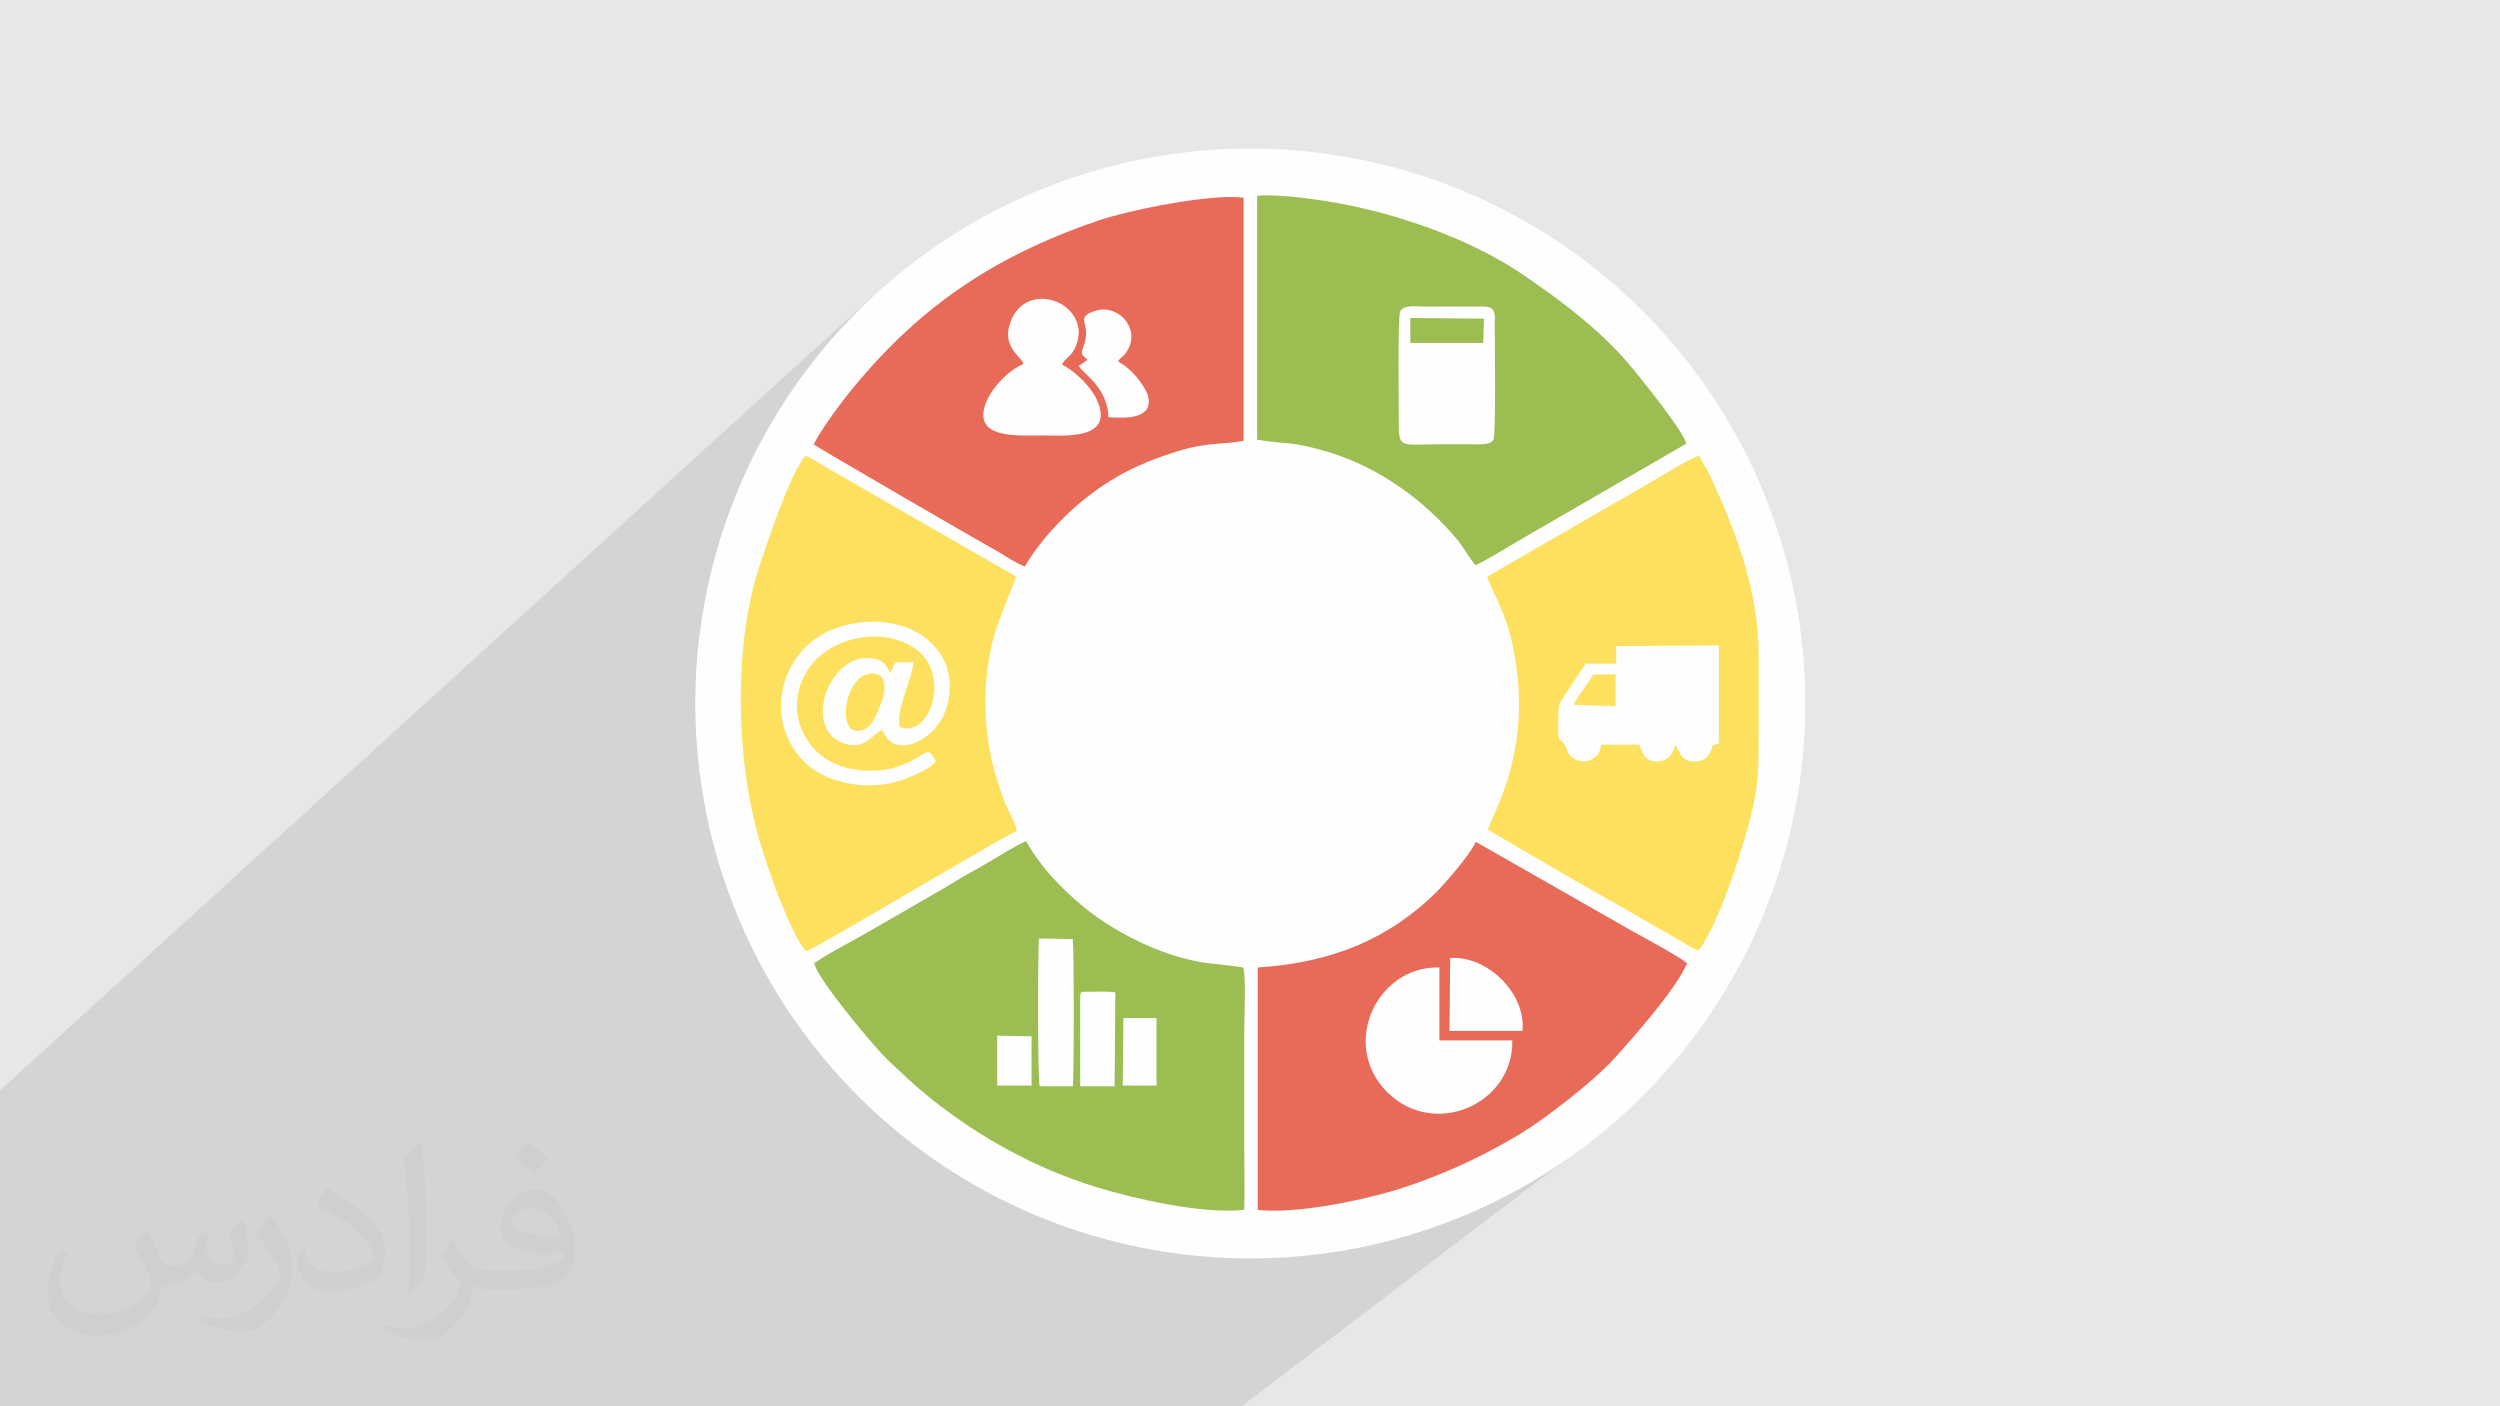
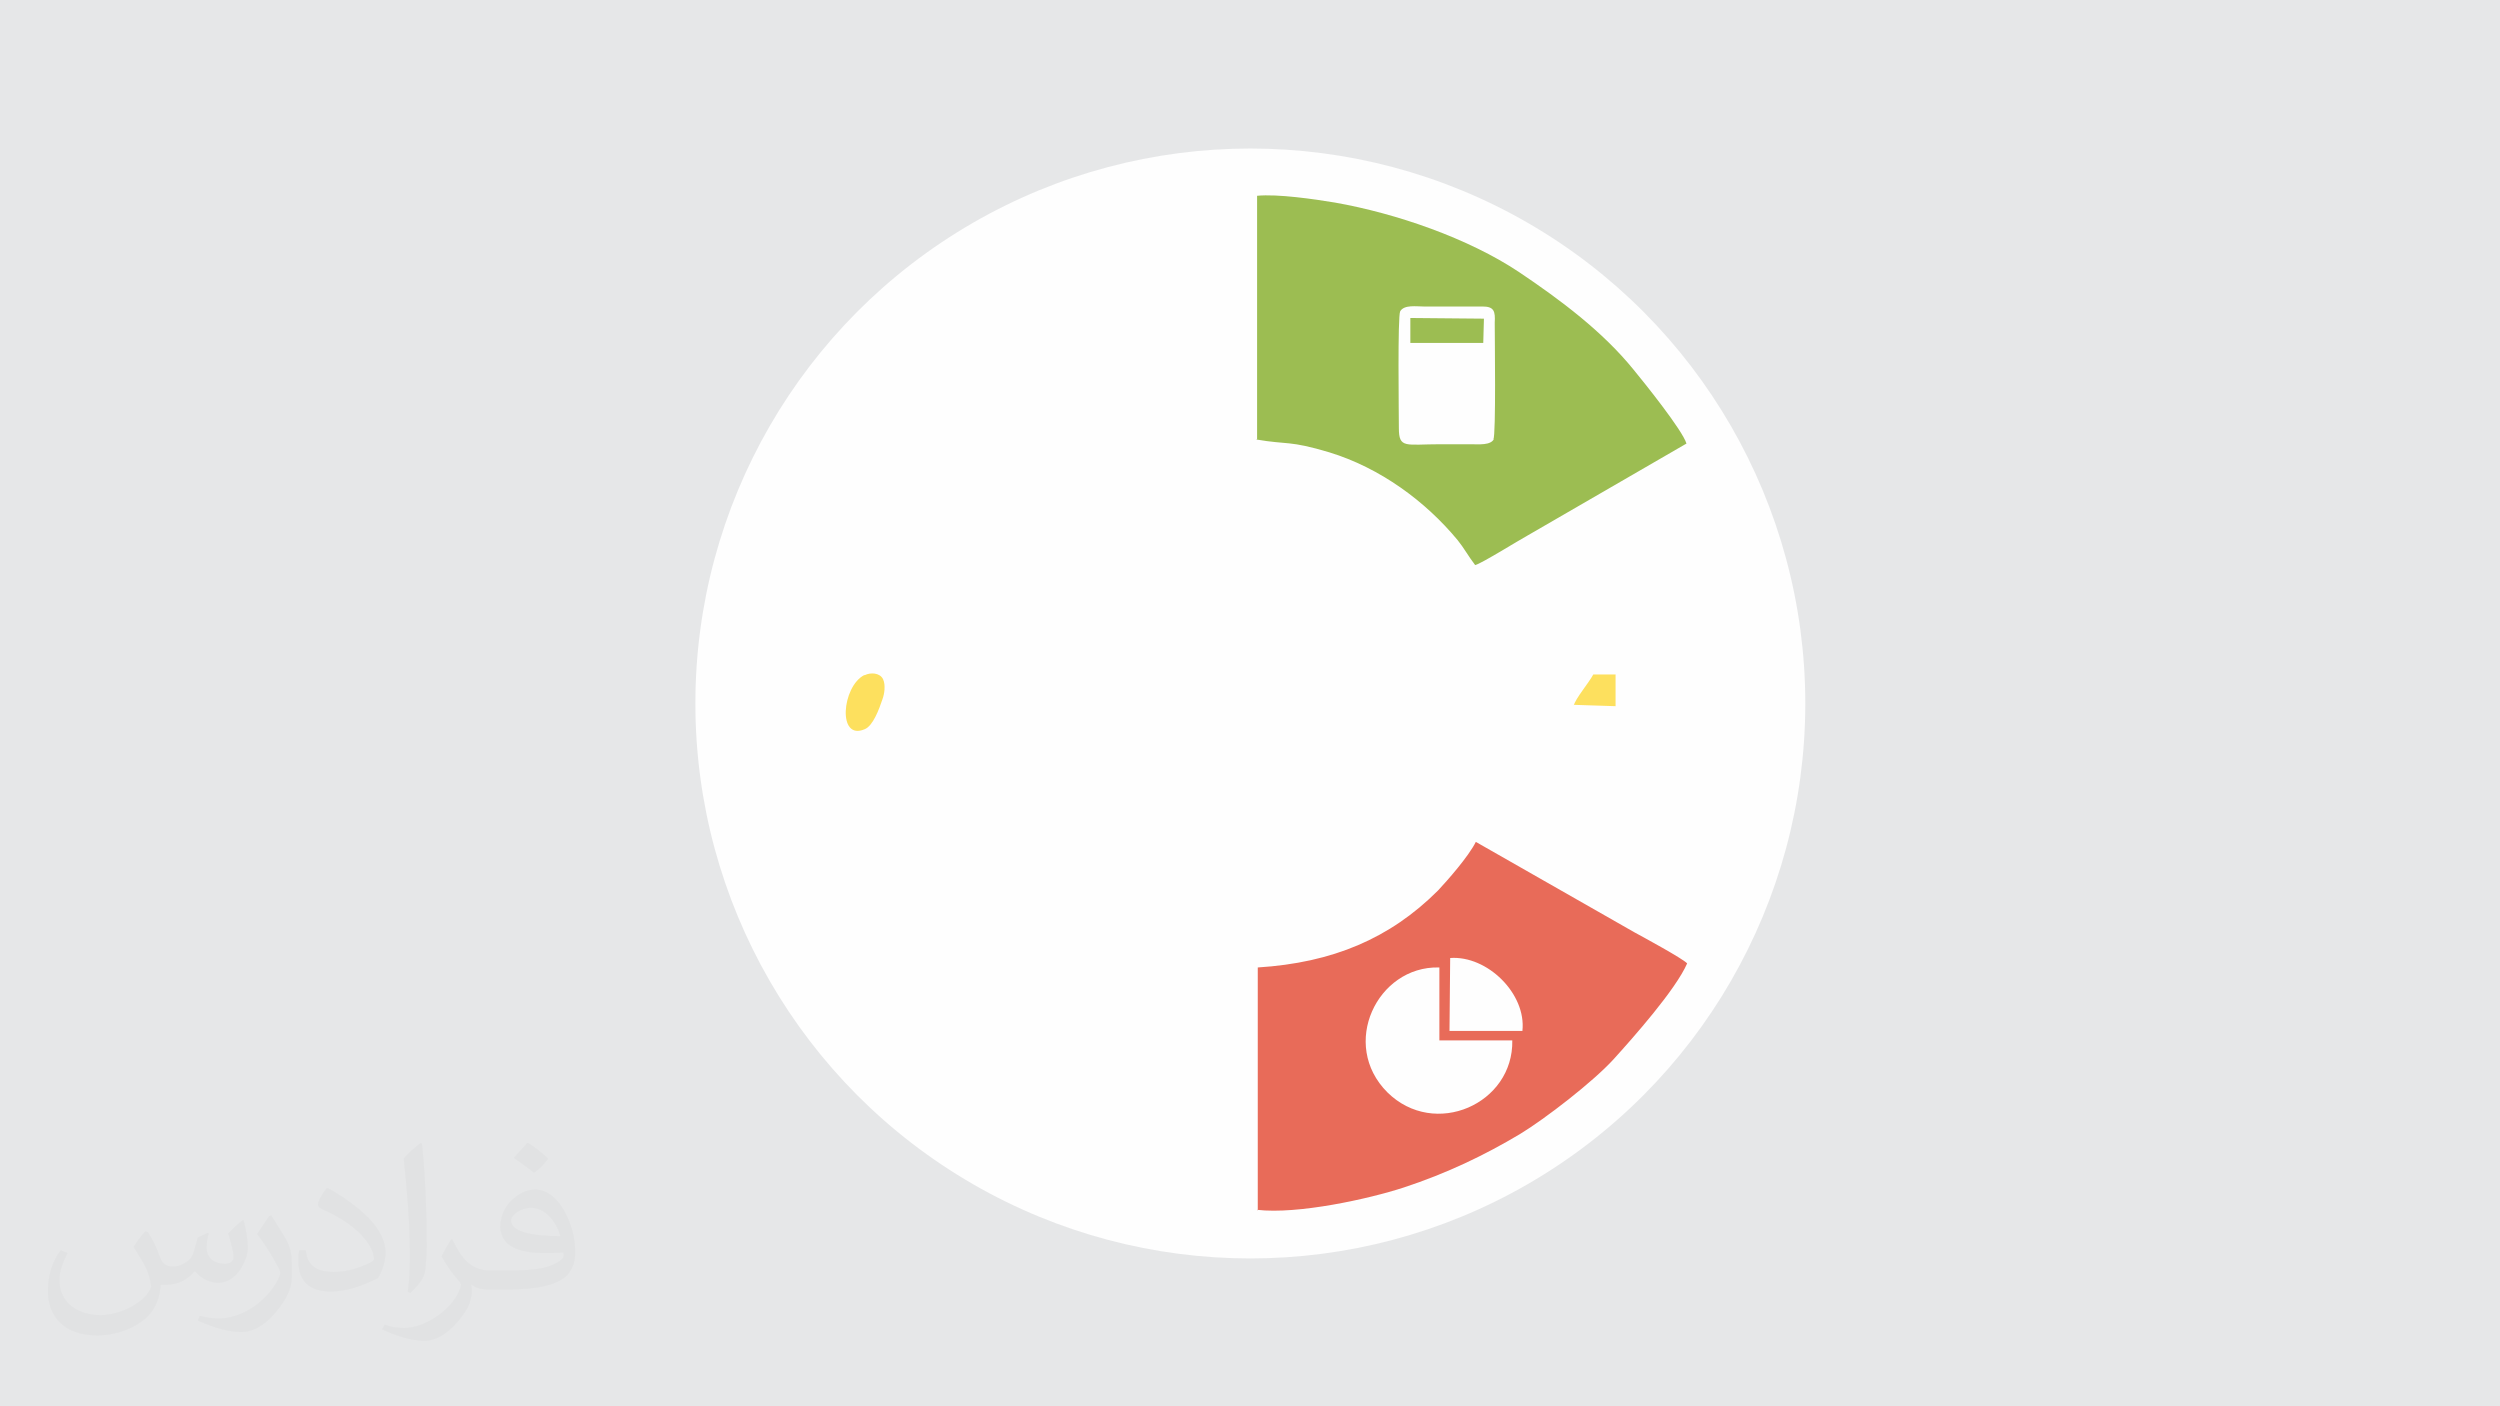
<svg xmlns="http://www.w3.org/2000/svg" xml:space="preserve" width="3.703in" height="2.083in" version="1.1" style="shape-rendering:geometricPrecision; text-rendering:geometricPrecision; image-rendering:optimizeQuality; fill-rule:evenodd; clip-rule:evenodd" viewBox="0 0 3703 2083" enable-background="new 0 0 64 64">
  <defs>
    <style type="text/css">
   
    .fil3 {fill:#FEFEFE}
    .fil6 {fill:#9CBD52}
    .fil0 {fill:#E6E7E8}
    .fil5 {fill:#E86B59}
    .fil4 {fill:#FDE05E}
    .fil2 {fill:#373435;fill-opacity:0.031}
    .fil1 {fill:#373435;fill-opacity:0.102}
   
  </style>
  </defs>
  <g id="Layer_x0020_1">
    <polygon class="fil0" points="0,0 3703,0 3703,2083 0,2083 " />
-     <polygon class="fil1" points="1839,2083 0,2083 0,1615 1299,433 1271,461 1243,489 1218,519 1193,550 1170,582 1149,616 1129,650 1111,685 1095,722 1080,759 1067,797 1056,836 1047,876 1040,917 1034,958 1031,999 1030,1042 1031,1084 1034,1126 1040,1167 1047,1207 1056,1247 1067,1286 1080,1324 1095,1361 1111,1398 1129,1433 1149,1468 1170,1501 1193,1533 1218,1564 1243,1594 1271,1623 1299,1650 1329,1676 1360,1700 1392,1723 1426,1744 1460,1764 1495,1782 1532,1799 1569,1813 1607,1826 1646,1837 1686,1847 1727,1854 1768,1859 1809,1862 1852,1863 1894,1862 1936,1859 1977,1854 2017,1847 2057,1837 2096,1826 2134,1813 2171,1799 2208,1782 2243,1764 2278,1744 2311,1723 2343,1700 " />
    <path class="fil2" d="M219 1825c7,11 12,21 16,32 3,7 5,19 21,19 5,0 11,-1 17,-5 7,-3 12,-9 14,-17l6 -21 15 -7 1 1c-2,8 -3,15 -3,21 0,18 15,24 27,24 7,0 13,-3 13,-10 0,-8 -4,-22 -8,-35 7,-7 14,-14 22,-20l1 1c4,15 6,30 6,40 0,10 -4,20 -8,27 -7,14 -20,25 -36,25 -12,0 -25,-6 -34,-17l-1 0c-9,11 -22,20 -43,20l-7 0c-1,14 -4,24 -9,33 -13,25 -50,42 -85,42 -49,0 -73,-28 -73,-66 0,-23 7,-45 19,-60l10 4c-7,14 -12,27 -12,40 0,35 29,52 61,52 30,0 68,-20 75,-42 -3,-25 -12,-36 -26,-59 4,-7 10,-15 17,-23l1 0 0 0 0 0 0 0 0 0 3 1 0 0 0 0 0 0zm563 -132c10,6 20,14 30,23 -6,8 -12,15 -21,21 -10,-8 -20,-15 -30,-22 7,-8 14,-15 20,-22l0 0 1 0 0 0 0 0 0 0zm5 96c-17,0 -30,11 -30,19 0,17 33,23 73,23 -5,-20 -22,-42 -43,-42zm-37 93c22,0 41,-1 55,-4 16,-4 30,-12 30,-18 0,-2 0,-3 -1,-5 -9,1 -19,1 -29,1 -29,0 -52,-7 -60,-23 -2,-4 -4,-10 -4,-15 0,-16 7,-32 19,-42 10,-9 21,-14 33,-14 20,0 37,17 48,42 6,14 11,30 11,51 0,14 -4,25 -12,34 -16,15 -45,21 -90,21l-21 0 0 0 -5 0c-11,0 -19,-2 -25,-7l-1 0c0,3 1,5 1,7 0,10 -3,23 -10,33 -20,30 -42,43 -60,43 -19,0 -42,-7 -63,-17l4 -7c7,3 16,5 29,5 34,0 78,-33 84,-64 -1,-3 -3,-6 -7,-10 -10,-12 -16,-22 -22,-32 5,-10 10,-18 14,-25l2 0c14,29 28,46 57,46l4 0 0 0 21 0 0 0 0 0 0 0 0 0 -2 0 0 0 0 0 0 0zm-146 31c2,-14 3,-29 3,-43l0 -21c0,-39 -5,-96 -9,-133 7,-8 17,-17 25,-23l2 1c5,47 7,101 7,151 0,13 -1,26 -2,35 -1,12 -8,21 -22,35l-3 -1 0 0 0 0 0 0 0 0 -1 -1 0 0 0 0 0 0zm-151 -62c1,18 10,33 41,33 20,0 36,-5 55,-14 3,-2 5,-3 5,-5 0,-12 -9,-27 -24,-41 -14,-13 -34,-25 -51,-32 -6,-3 -8,-5 -8,-8 0,-5 7,-17 13,-24l2 0c20,11 43,27 60,44 15,16 25,33 25,51 0,13 -4,26 -11,38 -22,11 -46,20 -70,20 -29,0 -48,-13 -48,-45 0,-3 0,-9 1,-16l10 0 0 0 0 0 0 0 0 0 0 -1 0 0 0 0 0 0zm-52 -52l18 29c7,11 13,22 13,41l0 24c0,19 -12,39 -32,60 -15,14 -29,20 -42,20 -19,0 -40,-6 -65,-17l3 -7c8,2 17,4 28,4 35,0 72,-26 88,-58 2,-4 3,-7 3,-9 0,-4 -2,-8 -4,-11 -9,-17 -19,-33 -30,-47 6,-9 12,-18 18,-27l2 0 0 0 0 0 0 0 0 0 0 -2 0 0 0 0 0 0z" />
    <circle class="fil3" cx="1852" cy="1042" r="822" />
    <g id="_2081845758720">
-       <path class="fil4" d="M1375 1113c5,4 8,8 11,15 -8,10 -28,19 -41,24 -46,20 -116,14 -154,-24 -56,-57 -38,-143 17,-182 53,-37 149,-37 187,26 18,30 15,74 -6,102 -23,30 -68,46 -82,7 -12,3 -28,36 -64,17 -54,-28 -10,-137 53,-122 14,3 17,11 23,21 3,-4 3,-10 8,-16l26 0c-2,26 -27,71 -20,96 45,17 78,-81 20,-118 -49,-31 -117,-14 -148,22 -56,64 -13,170 97,160 15,-1 28,-5 40,-10 14,-6 22,-13 33,-18zm-181 296c15,-4 289,-169 312,-178 -1,-11 -12,-29 -17,-41 -6,-15 -10,-29 -15,-44 -18,-66 -20,-138 -1,-206 7,-25 32,-83 32,-86l-273 -157c-12,-7 -31,-19 -39,-22 -24,29 -55,125 -68,163 -39,118 -35,289 0,407 11,39 45,136 68,163z" />
      <g>
-         <path class="fil5" d="M1516 539c-2,-10 -32,-24 -20,-60 24,-71 127,-27 96,37 -6,13 -15,15 -19,24 20,10 53,40 57,69 6,42 -56,36 -88,36 -33,0 -96,5 -84,-41 7,-27 35,-55 58,-65zm100 -76c35,-18 75,21 54,56 -4,8 -10,10 -14,16 5,4 10,6 14,10 11,9 25,26 30,40 10,35 -30,35 -58,33 -2,-46 -39,-65 -44,-76l13 -9c-8,-8 -11,-6 -6,-20 12,-34 -11,-39 10,-50zm-411 195c6,5 239,140 273,159 10,6 30,19 40,22 29,-49 78,-97 127,-127 27,-17 55,-29 88,-40 54,-18 66,-12 109,-19l0 -360c-48,-7 -173,19 -216,34 -158,54 -269,131 -370,257 -10,12 -47,62 -51,76z" />
        <path class="fil5" d="M2132 1433l0 108 108 0c2,94 -115,146 -185,77 -71,-71 -15,-187 76,-185zm16 -14c55,-4 113,53 107,108l-108 0 1 -108zm-286 373c60,7 165,-16 217,-33 64,-21 120,-48 172,-79 38,-23 109,-78 139,-111 29,-32 92,-103 109,-142 -6,-7 -67,-40 -78,-46l-235 -134c-11,22 -42,57 -56,72 -71,71 -156,107 -267,114l0 360z" />
-         <path class="fil4" d="M2352 983l42 0 0 -26 152 -1 0 145 -9 3c-4,13 -9,24 -28,24 -24,-1 -21,-21 -28,-24 -2,4 -4,23 -26,24 -19,0 -22,-12 -27,-25l-56 0c-3,10 -3,15 -13,21 -8,5 -19,5 -27,0 -11,-6 -9,-10 -14,-20 -7,-13 -10,1 -10,-26 1,-37 -3,-29 14,-55 10,-14 17,-27 28,-41zm-149 -129c2,11 23,46 33,83 44,169 -30,275 -32,292l77 45c27,16 51,30 78,45l117 67c9,5 32,20 40,22 29,-38 62,-141 75,-190 17,-65 13,-85 14,-143l0 -102c0,-97 -32,-182 -71,-266 -5,-12 -12,-21 -17,-32 -13,3 -66,36 -80,44l-234 135z" />
        <path class="fil4" d="M1280 1000c-33,17 -40,98 1,80 12,-5 21,-29 26,-44 3,-8 5,-21 1,-30 -5,-10 -19,-10 -27,-6z" />
        <path class="fil4" d="M2331 1044l62 2 0 -47 -33 0c-7,13 -26,35 -29,46z" />
-         <path class="fil6" d="M1600 1501c0,-7 0,-16 0,-23 0,-10 1,-9 11,-9 11,0 31,-1 41,1l-1 139 -51 0 0 -108zm-60 108c-3,-7 -3,-201 -1,-219l50 1c2,19 2,209 0,218l-48 0zm123 -101l50 0 0 100 -50 0 1 -101zm-186 26l51 1 0 73 -51 0 0 -74zm-271 -109c-1,19 91,128 108,144 21,20 42,40 67,60 71,56 153,102 245,130 52,16 156,40 217,33 1,-28 0,-61 0,-90l0 -181c0,-7 3,-84 -2,-88 -2,-1 -49,-6 -57,-7 -49,-8 -96,-28 -137,-53 -48,-29 -101,-79 -127,-127 -9,2 -66,38 -80,45 -13,7 -26,15 -39,23l-116 67c-24,14 -53,28 -78,45z" />
        <path class="fil6" d="M2213 650c-5,10 -22,8 -36,8 -14,0 -29,0 -43,0 -52,0 -62,7 -62,-24 0,-21 -2,-166 2,-173 6,-10 24,-7 35,-7l87 0c17,0 19,7 18,24 0,22 2,166 -2,173zm-352 1c46,8 48,1 108,19 75,23 142,72 190,130 9,11 16,24 26,37 9,-2 65,-37 78,-44l235 -136c-6,-20 -64,-92 -78,-109 -46,-57 -109,-104 -170,-145 -75,-50 -182,-87 -273,-103 -30,-5 -85,-13 -115,-10l0 360z" />
        <polygon class="fil6" points="2089,508 2197,508 2198,472 2089,471 " />
      </g>
    </g>
  </g>
</svg>